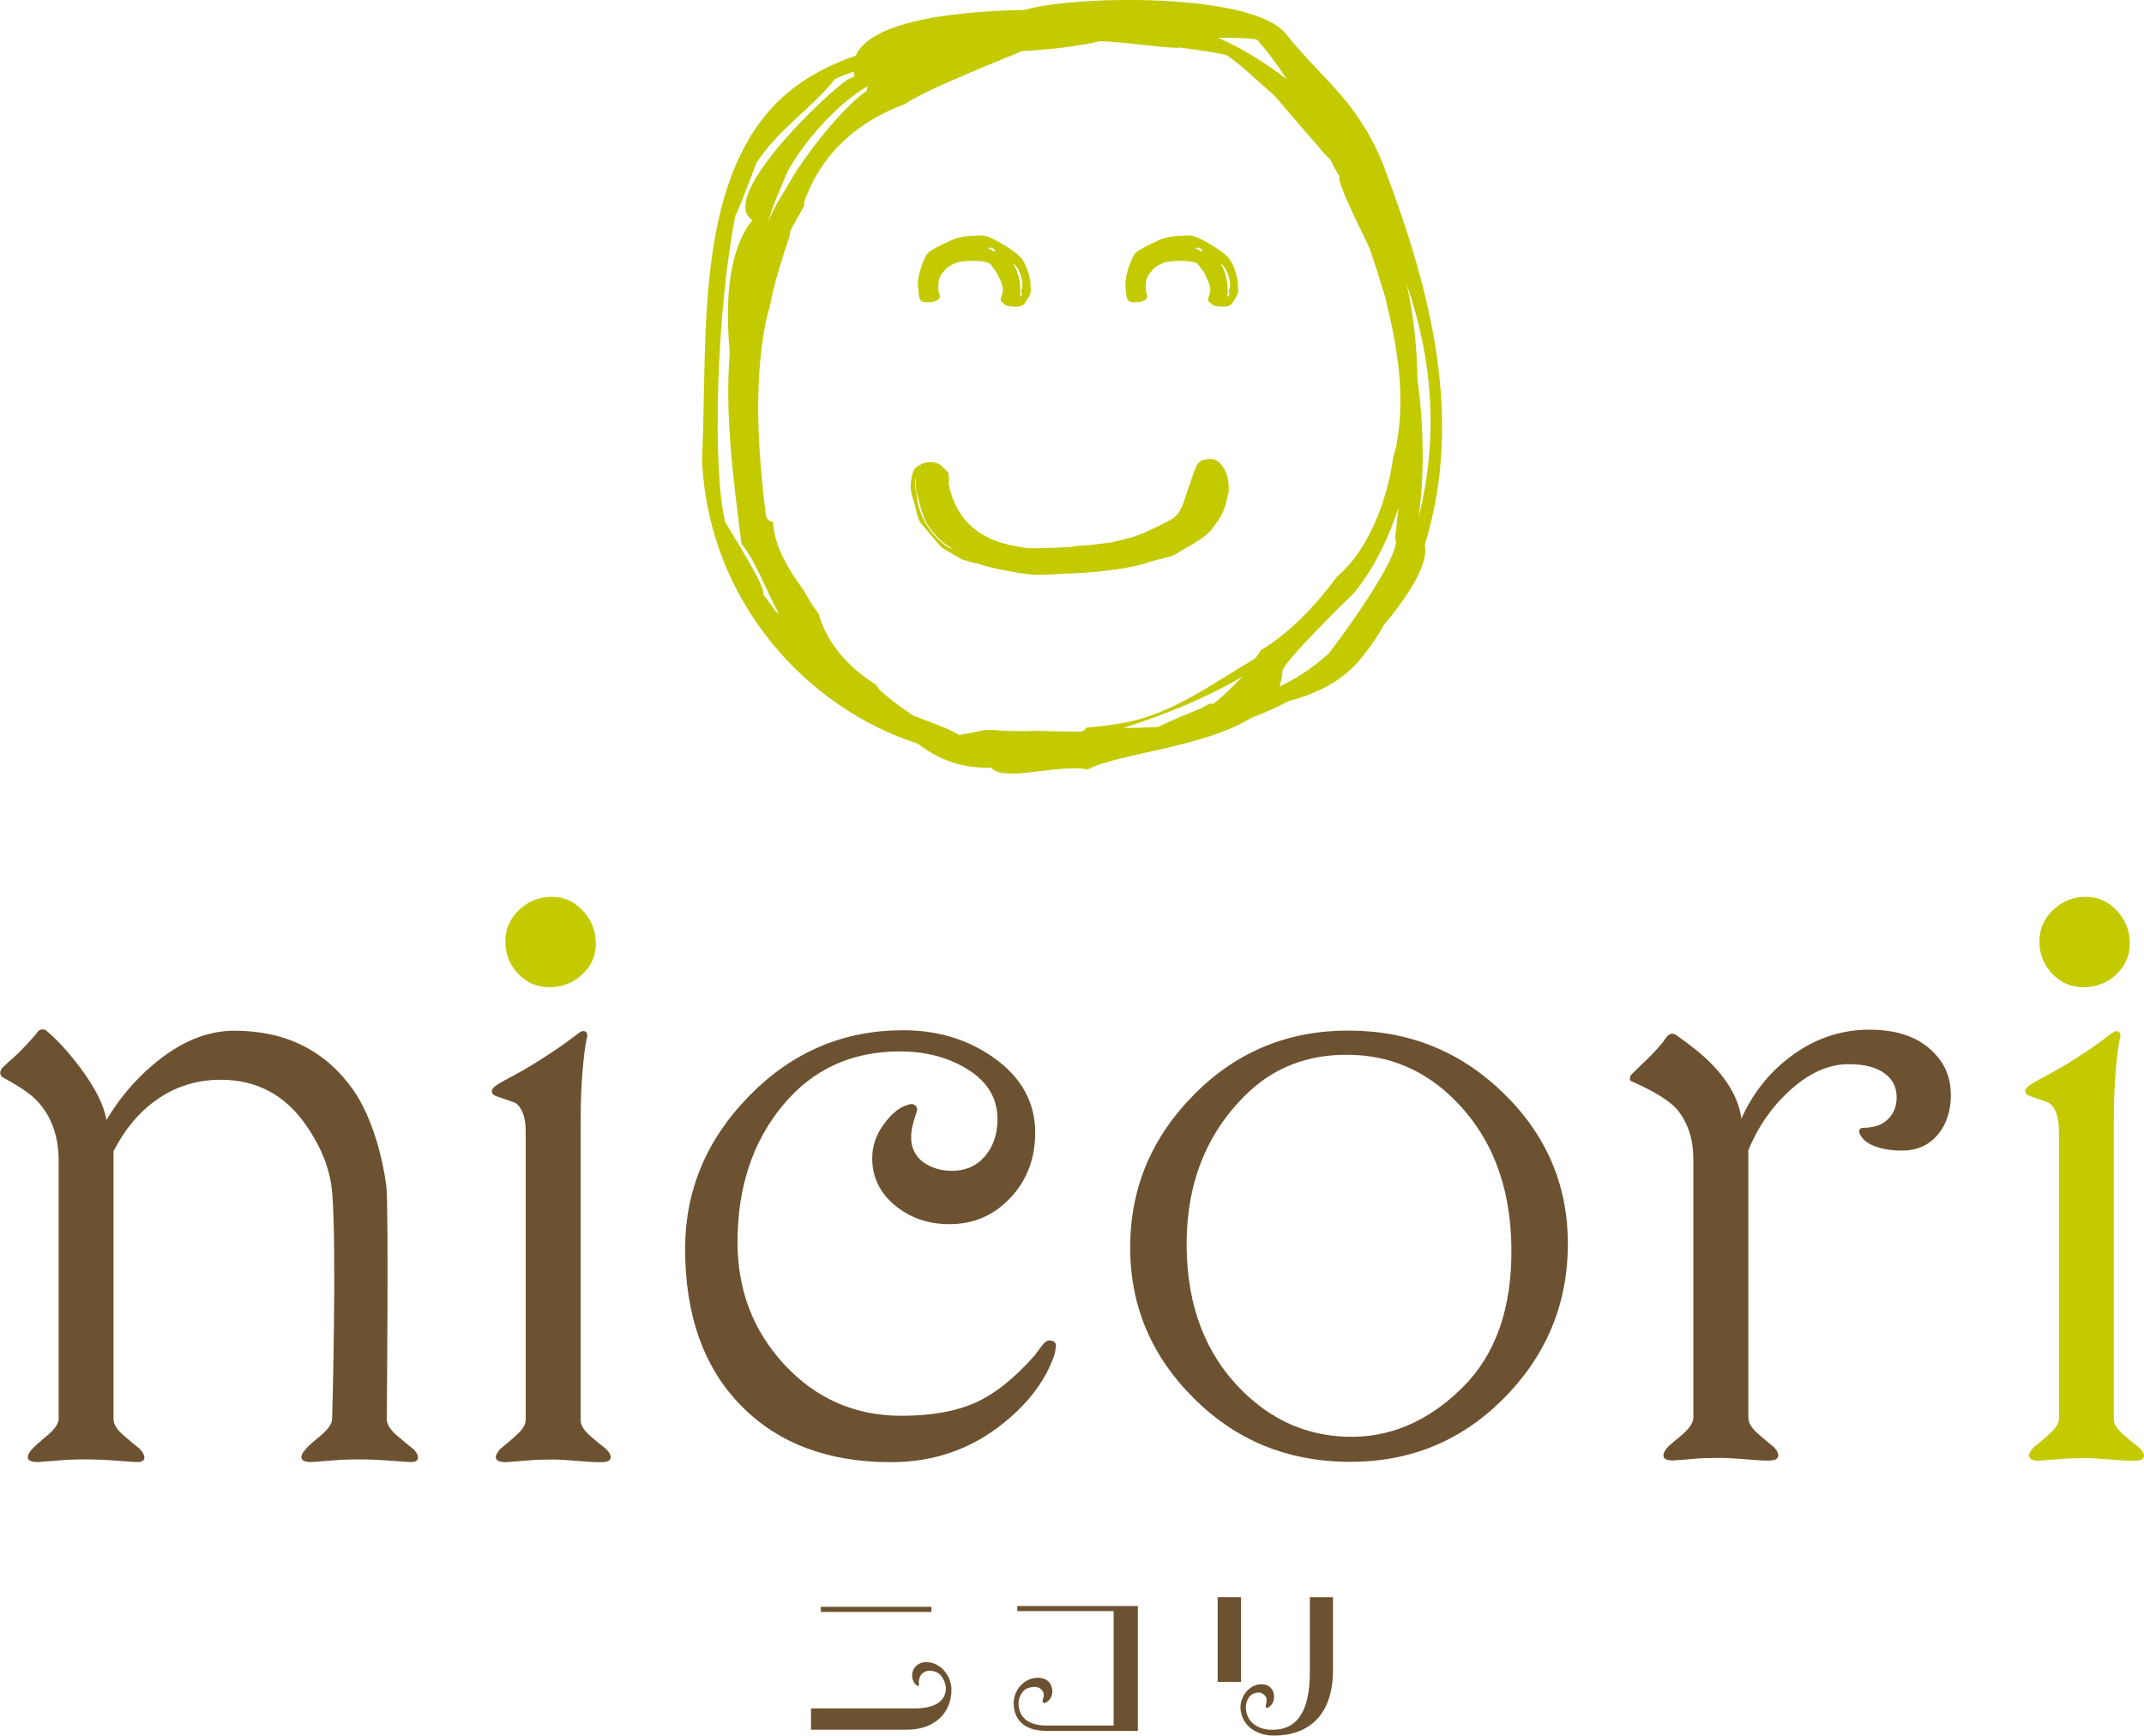
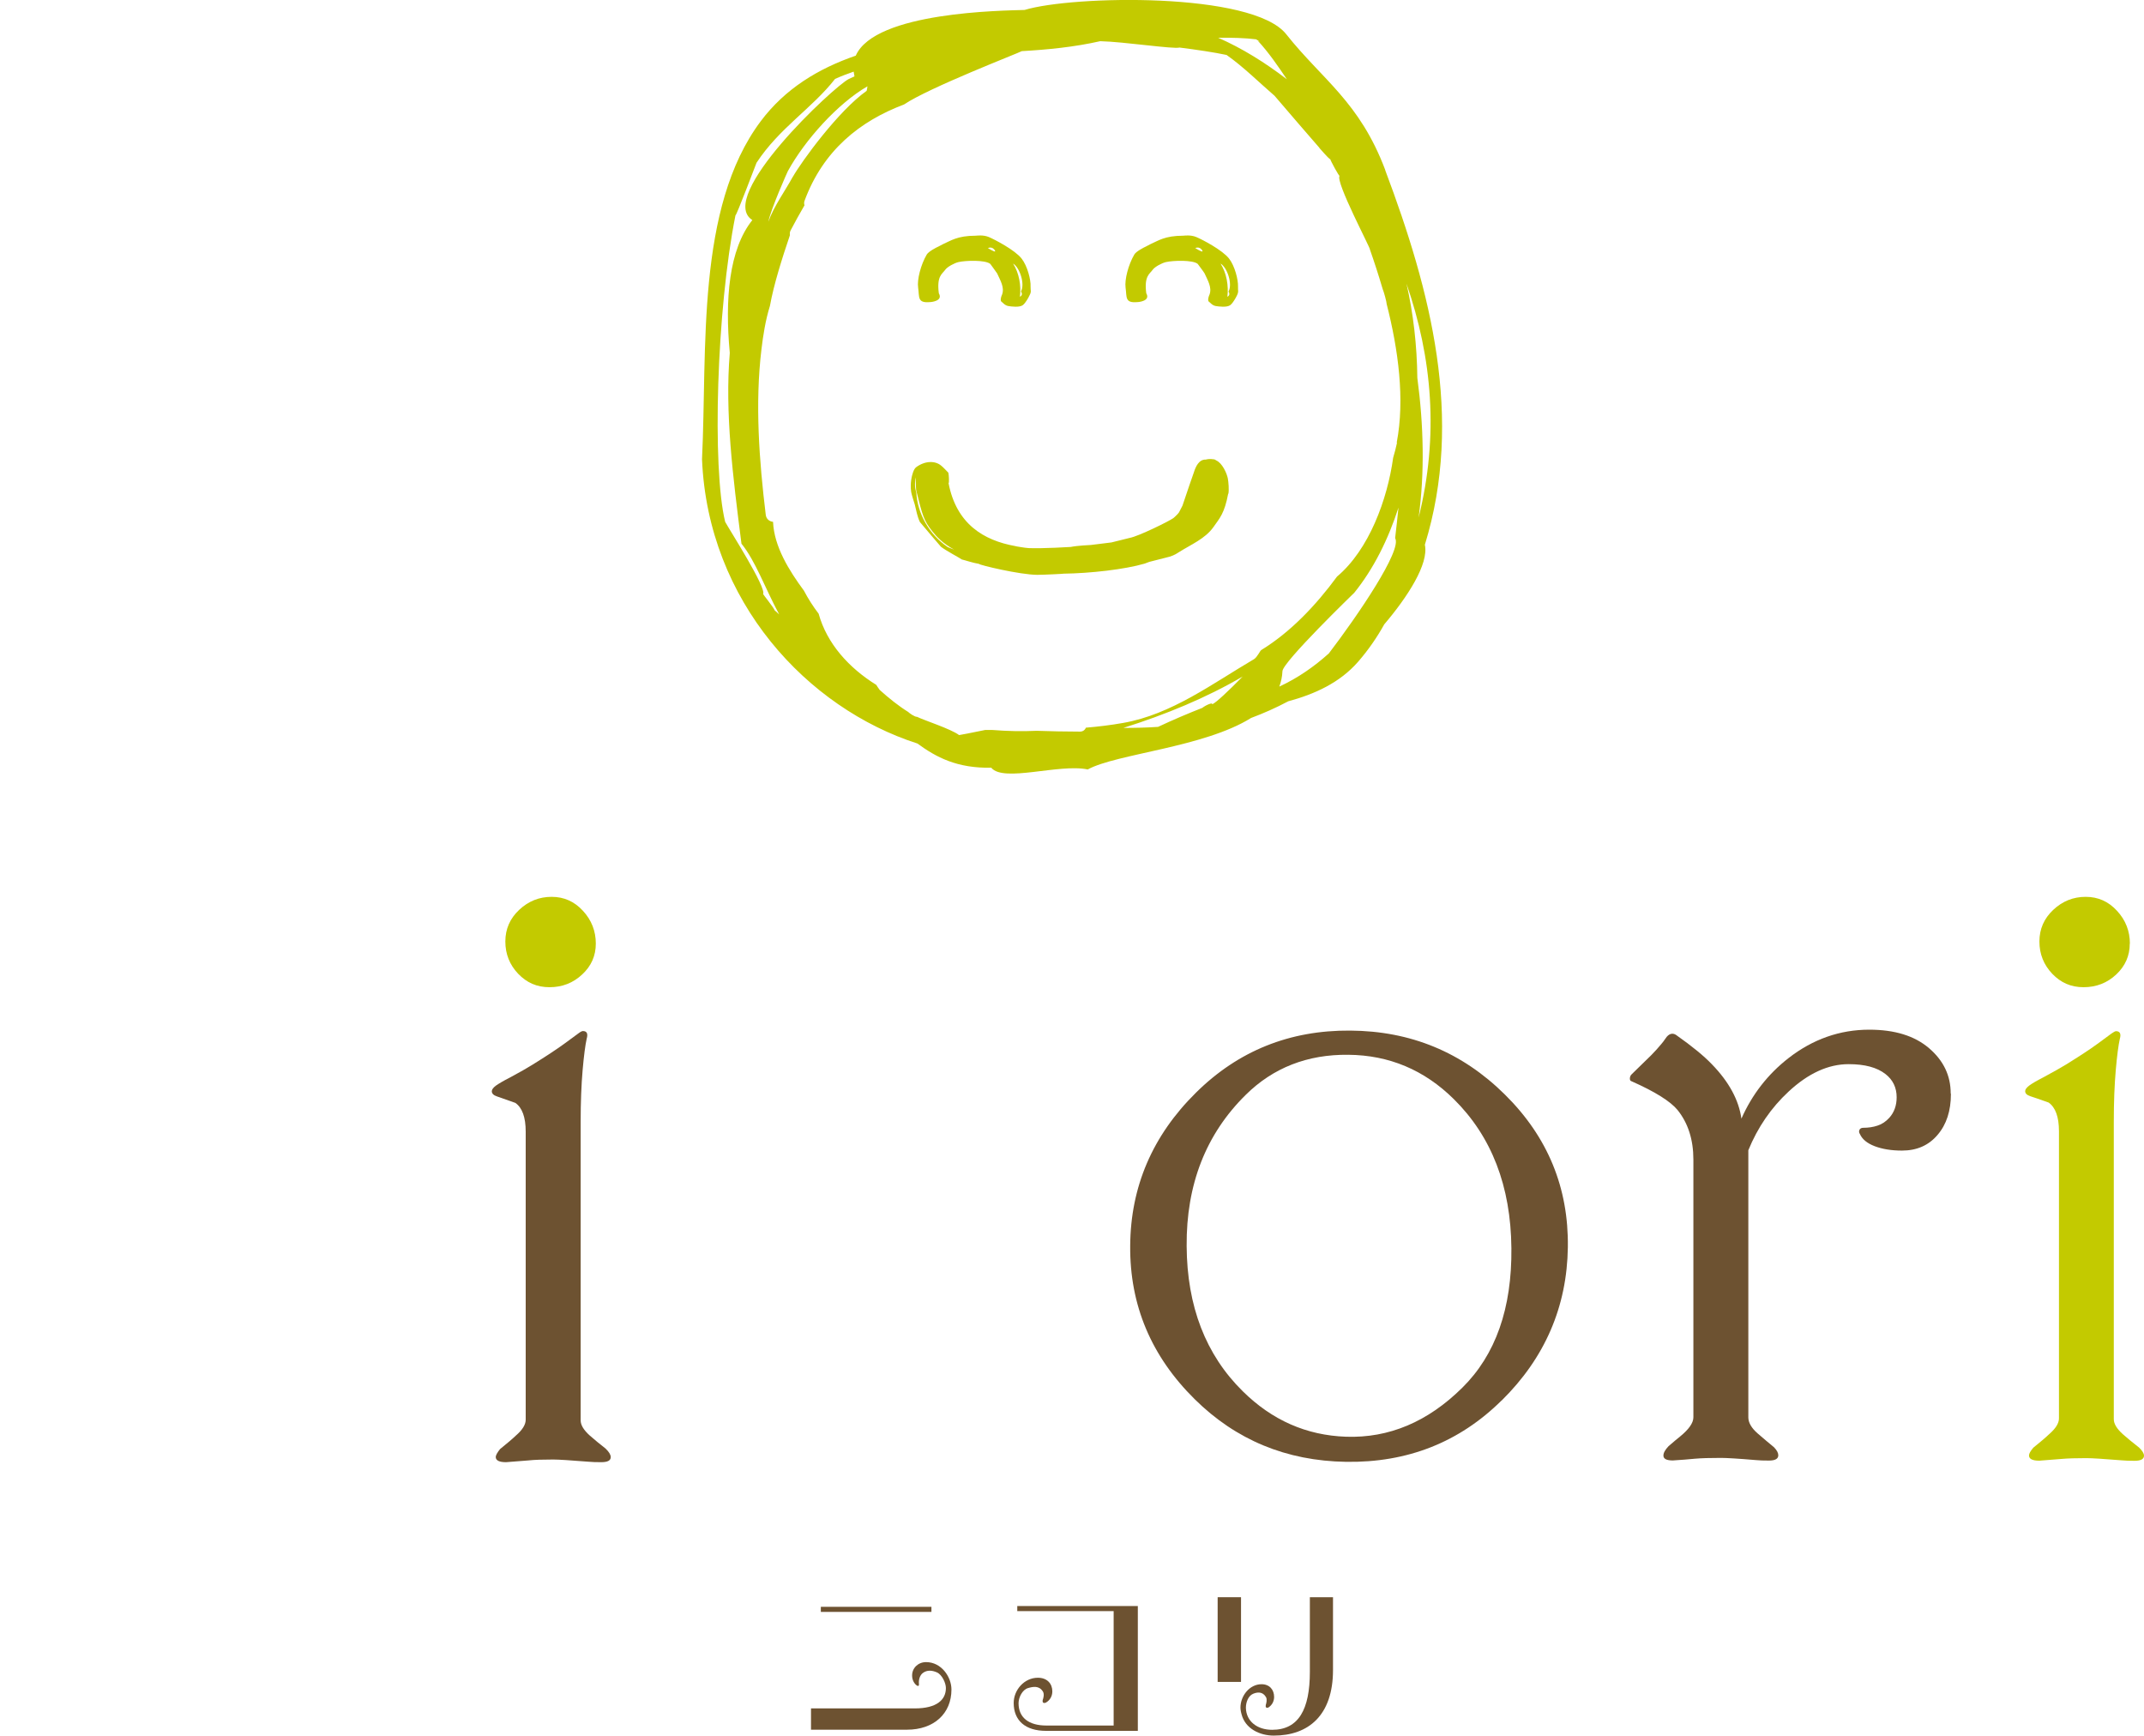
<svg xmlns="http://www.w3.org/2000/svg" id="_レイヤー_1" data-name="レイヤー 1" viewBox="0 0 185.32 150">
  <defs>
    <style>
      .cls-1 {
        fill: #6d5231;
      }

      .cls-1, .cls-2 {
        stroke-width: 0px;
      }

      .cls-2 {
        fill: #c3ca00;
      }
    </style>
  </defs>
  <path class="cls-2" d="m51.5,81.55c0,1.05-.39,1.94-1.18,2.67-.78.73-1.72,1.1-2.82,1.1s-1.97-.39-2.71-1.16c-.74-.78-1.11-1.71-1.11-2.79s.4-1.99,1.2-2.74c.8-.75,1.73-1.12,2.8-1.12s1.97.4,2.71,1.21c.74.8,1.11,1.75,1.11,2.83Z" />
  <path class="cls-2" d="m184.09,81.55c0,1.05-.39,1.94-1.17,2.67-.78.73-1.72,1.1-2.82,1.1s-1.97-.39-2.71-1.16c-.74-.78-1.11-1.71-1.11-2.79s.4-1.99,1.2-2.74c.8-.75,1.73-1.12,2.8-1.12s1.97.4,2.71,1.21c.74.8,1.11,1.75,1.11,2.83Z" />
  <g>
    <g>
      <path class="cls-1" d="m80.04,143.65c-.67,0-1.2.5-1.2,1.15,0,.33.12.61.33.81.21.18.28.09.26-.08-.04-.35.08-.76.35-.95.36-.26.78-.23,1.21-.04.44.2.77.92.77,1.35,0,1.01-.78,1.76-2.69,1.76h-8.97v1.84h8.3c2.32,0,3.84-1.39,3.84-3.47,0-1.08-.86-2.37-2.19-2.37Z" />
      <rect class="cls-1" x="70.95" y="138.87" width="9.56" height=".44" />
      <path class="cls-1" d="m87.93,138.79v.45h8.33v9.89h-5.82c-1.5,0-2.4-.67-2.4-1.93,0-.51.34-1.18.83-1.31.42-.12.95-.23,1.28.31.13.22.04.56-.02.72-.04.21.04.32.27.23.34-.19.56-.54.56-.97,0-.67-.45-1.18-1.25-1.18-1.17,0-2.09,1.05-2.09,2.18,0,1.52,1.01,2.41,2.79,2.41h7.94v-10.79h-10.42Z" />
      <path class="cls-1" d="m113.22,138.04v6.45c0,3.24-.97,5.01-3.26,5.01-1.27,0-2.24-.71-2.27-1.9,0-.48.2-1.03.62-1.21.35-.15.83-.22,1.12.29.11.2.03.52-.02.67-.04.19.03.3.23.22.29-.19.49-.51.49-.91,0-.62-.39-1.1-1.09-1.1-1.02,0-1.82.99-1.82,2.03,0,.2.08.55.09.55.32,1.28,1.6,1.86,2.79,1.86,2.99,0,5.12-1.74,5.12-5.67v-6.29h-2.01Z" />
      <rect class="cls-1" x="105.25" y="138.04" width="2.02" height="7.32" />
    </g>
-     <path class="cls-1" d="m35.69,125.21c-.48-.38-.95-.78-1.43-1.19-.55-.48-.83-.94-.83-1.39,0,0,.18-18.48-.04-20.17-.32-2.35-1.18-5.87-2.87-8.28-2.4-3.39-5.82-5.1-10.27-5.1-2.4,0-4.76,1-7.08,2.99-1.56,1.33-2.88,2.9-3.97,4.72-.22-1.31-1.01-2.86-2.37-4.65-.99-1.3-1.93-2.32-2.82-3.06-.07-.07-.18-.11-.33-.11-.17,0-.31.06-.41.19-.17.23-.36.45-.56.67-.2.23-.47.51-.81.87-.35.35-.63.62-.85.81-.22.19-.49.43-.81.74-.15.15-.22.32-.22.49s.1.31.3.42c1.36.73,2.31,1.38,2.86,1.96,1.26,1.33,1.89,3.06,1.89,5.2v22.31c0,.45-.42,1.01-1.26,1.66-.49.41-.85.74-1.08,1-.22.26-.33.47-.33.65,0,.28.3.42.89.42.72-.05,1.36-.1,1.92-.15.56-.05,1.31-.08,2.25-.08.82,0,1.72.04,2.72.12.99.07,1.55.11,1.67.11.42,0,.63-.13.63-.38,0-.23-.14-.48-.41-.77-.48-.38-.95-.78-1.43-1.19-.55-.48-.83-.94-.83-1.39v-23.13c.97-1.89,2.19-3.36,3.67-4.41,1.65-1.18,3.52-1.77,5.6-1.77,3.09,0,5.54,1.3,7.34,3.88,1.14,1.63,2.09,3.56,2.29,5.85.41,4.88,0,19.58,0,19.58,0,.45-.42,1.01-1.26,1.66-.49.41-.85.74-1.07,1-.22.26-.33.47-.33.65,0,.28.3.42.89.42.72-.05,1.36-.1,1.92-.15.56-.05,1.31-.08,2.25-.08.82,0,1.72.04,2.72.12.99.07,1.55.11,1.67.11.42,0,.63-.13.63-.38,0-.23-.14-.48-.41-.77Z" />
    <path class="cls-1" d="m52.35,125.2c.3.29.44.53.44.73,0,.3-.27.44-.82.44-.44,0-.82-.01-1.11-.04-1.53-.12-2.55-.19-3.04-.19-.89,0-1.61.02-2.17.08-.56.05-1.19.09-1.91.15-.59,0-.89-.15-.89-.45,0-.14.13-.38.37-.68.62-.5,1.08-.89,1.37-1.17.57-.49.85-.95.85-1.37v-24.9c0-1.24-.3-2.06-.89-2.48-.77-.27-1.3-.46-1.59-.56-.3-.1-.45-.25-.45-.45,0-.14.12-.31.35-.48.24-.17.64-.41,1.21-.7.84-.45,1.49-.82,1.97-1.12,1.16-.72,2.07-1.32,2.73-1.8.66-.48,1.07-.79,1.24-.91.17-.13.3-.19.37-.19.35,0,.46.22.33.67-.12.54-.24,1.45-.35,2.71-.11,1.26-.17,2.76-.17,4.49v25.78c0,.4.26.83.78,1.3.44.39.9.76,1.37,1.13Z" />
-     <path class="cls-1" d="m91.26,116.34c0,.34-.1.76-.3,1.24-.79,1.98-2.2,3.79-4.23,5.42-2.79,2.25-6.03,3.37-9.72,3.37-5.41,0-9.71-1.61-12.9-4.83-3.26-3.29-4.89-7.83-4.89-13.61,0-5.05,1.85-9.46,5.55-13.23,3.7-3.77,8.13-5.66,13.29-5.66,2.97,0,5.56.78,7.79,2.34,2.43,1.71,3.63,3.88,3.63,6.52,0,2.22-.71,4.09-2.13,5.61-1.42,1.52-3.18,2.29-5.28,2.29-1.78,0-3.31-.51-4.6-1.53-1.38-1.1-2.08-2.49-2.08-4.17,0-1.1.37-2.13,1.11-3.08.64-.85,1.31-1.36,2-1.54.27-.1.48-.08.63.08.15.14.18.32.11.51-.12.35-.21.62-.26.84-.15.49-.22.93-.22,1.31,0,.27.01.48.04.62.15.75.55,1.34,1.21,1.74.65.4,1.41.61,2.28.61,1.19,0,2.14-.43,2.86-1.28.72-.86,1.07-1.91,1.07-3.18,0-1.85-.9-3.31-2.71-4.39-1.63-.98-3.55-1.47-5.75-1.47-4.18,0-7.56,1.57-10.14,4.71-2.58,3.14-3.87,7.06-3.87,11.77,0,4.1,1.32,7.6,3.97,10.5,2.75,3,6.14,4.51,10.2,4.51,2.54,0,4.66-.37,6.36-1.12,1.69-.75,3.43-2.13,5.21-4.16.02-.04.17-.26.45-.62.2-.27.37-.45.52-.55.12-.08.29-.08.5-.02.21.06.32.22.32.46Z" />
    <path class="cls-1" d="m129.8,121.03c-3.67,3.63-8.16,5.39-13.45,5.31-5.16-.08-9.52-1.89-13.08-5.41-3.76-3.71-5.62-8.13-5.58-13.25.03-5.12,1.93-9.54,5.69-13.25,3.65-3.61,8.1-5.4,13.32-5.36,5.23.03,9.68,1.87,13.37,5.52,3.71,3.66,5.52,8.06,5.45,13.2-.07,5.14-1.98,9.56-5.72,13.25Zm-3.41-1.09c2.89-2.85,4.3-6.87,4.25-12.06-.05-5.37-1.71-9.66-4.98-12.89-2.55-2.52-5.59-3.8-9.12-3.83-3.53-.04-6.49,1.12-8.86,3.46-3.45,3.4-5.15,7.76-5.11,13.07.03,5.21,1.65,9.4,4.85,12.55,2.54,2.51,5.51,3.81,8.92,3.93,3.72.13,7.08-1.29,10.06-4.24Z" />
    <path class="cls-1" d="m168.63,94.55c0,1.45-.38,2.63-1.15,3.53-.77.91-1.79,1.36-3.08,1.36-.92,0-1.7-.13-2.36-.38-.65-.25-1.08-.6-1.28-1.06-.07-.1-.09-.21-.04-.34.05-.12.16-.19.33-.19.44,0,.86-.06,1.24-.19.38-.12.72-.35,1.02-.68.42-.47.63-1.06.63-1.77,0-.83-.32-1.5-.96-2-.74-.58-1.8-.86-3.19-.86-1.76,0-3.49.79-5.19,2.37-1.51,1.4-2.67,3.09-3.48,5.07v23.09c0,.45.27.92.81,1.39.47.41.94.8,1.41,1.19.25.26.37.49.37.69,0,.31-.27.46-.81.46-.45,0-.82-.01-1.11-.04-1.53-.13-2.55-.19-3.04-.19-.94,0-1.69.02-2.25.07-.55.06-1.19.1-1.91.15-.54,0-.81-.14-.81-.42,0-.24.15-.5.44-.81.44-.39.78-.66,1-.84.77-.63,1.15-1.18,1.15-1.66v-22.27c0-1.73-.46-3.16-1.37-4.29-.62-.75-1.94-1.58-3.97-2.48-.1-.02-.15-.1-.15-.23,0-.15.05-.27.15-.37l1.7-1.66c.32-.33.61-.64.86-.95.07-.07.23-.28.48-.64.15-.17.31-.26.48-.26.1,0,.21.03.33.11,1.38.97,2.41,1.82,3.08,2.52,1.49,1.53,2.34,3.11,2.56,4.71.92-2.08,2.27-3.83,4.08-5.24,2.1-1.63,4.43-2.45,6.97-2.45,2.2,0,3.92.53,5.17,1.6,1.25,1.07,1.87,2.37,1.87,3.9Z" />
    <path class="cls-2" d="m184.87,125.08c.3.29.45.53.45.73,0,.29-.27.44-.81.44-.45,0-.82-.01-1.12-.04-1.53-.12-2.54-.19-3.04-.19-.89,0-1.62.02-2.17.07-.56.05-1.19.1-1.91.15-.59,0-.89-.15-.89-.45,0-.15.12-.38.37-.67.62-.5,1.08-.89,1.37-1.17.57-.49.85-.95.85-1.36v-24.83c0-1.22-.3-2.05-.89-2.47-.77-.27-1.29-.46-1.59-.55-.3-.1-.44-.24-.44-.44,0-.15.12-.3.35-.48.23-.17.63-.41,1.2-.7.84-.45,1.49-.82,1.97-1.11,1.16-.72,2.07-1.31,2.72-1.79.66-.48,1.07-.78,1.24-.91.17-.12.3-.19.37-.19.34,0,.46.22.33.67-.12.54-.24,1.44-.35,2.7-.11,1.26-.17,2.75-.17,4.48v25.69c0,.39.26.82.78,1.29.45.39.9.77,1.37,1.13Z" />
  </g>
  <g>
    <g>
-       <path class="cls-2" d="m93.38,4.08c-.23.02-.15.01,0,0h0Z" />
      <path class="cls-2" d="m93.38,4.08s.11,0,.19,0c-.06,0-.13,0-.19,0Z" />
-       <path class="cls-2" d="m108.72,3.53s-.04-.04-.06-.06c-.02.01,0,.04.06.06Z" />
+       <path class="cls-2" d="m108.72,3.53s-.04-.04-.06-.06Z" />
      <path class="cls-2" d="m119.74,14.7c-2.23-5.92-5.44-7.8-8.57-11.75-2.91-3.66-18.46-3.35-22.61-2.09-1.85.06-12.93.15-14.59,3.95-3.25,1.12-6.11,2.86-8.21,5.66-5.62,7.49-4.62,19.74-5.08,29.22.51,12.32,9.12,21.52,18.62,24.57,1.61,1.18,3.42,2.15,6.38,2.09,1.05,1.3,5.87-.37,8.34.15,2.49-1.36,10.04-1.9,14.12-4.45,1.07-.4,2.14-.87,3.21-1.44,2.29-.62,4.46-1.6,6.05-3.43.86-.99,1.61-2.07,2.25-3.22,2.01-2.36,3.87-5.23,3.51-6.88,3.36-10.93.52-21.89-3.43-32.38Zm-11.16-11.3s.04.03.06.04c0,0,.01.02.02.02h.01c.07.04.15.09.25.14-.08-.03-.15-.05-.19-.07.92.99,1.75,2.2,2.5,3.32-1.89-1.45-3.87-2.68-5.94-3.59,1.2-.01,2.33.02,3.3.14Zm-40.06,11.89c-.62,1.15-1.63,2.53-2.11,3.88.25-1.18,1.66-4.33,1.69-4.38,1.48-2.7,4.32-5.85,6.88-7.33-.01.13-.04.26-.07.39-2.43,1.72-5.6,6.06-6.39,7.45Zm-1.56,37.46c-.07-.23-1.01-1.38-1-1.41.31-.53-2.87-5.49-3.28-6.24-1.14-4.67-.74-18.34.89-26.49.08.06,1.79-4.48,1.82-4.54,1.96-3,4.81-4.71,6.79-7.25.53-.24,1.07-.44,1.61-.63.02.14.04.28.07.41-.17.08-.33.15-.5.23-1.3.66-11.49,10.18-8.33,12.19-2.03,2.54-2.38,6.87-1.95,11.48-.43,5.14.26,10.63,1.01,16.49,1.21,1.48,2.03,3.83,3.26,6.11-.31-.29-.48-.44-.42-.35Zm37.83,8.11s-.01,0-.02,0c.09-.17-.49.04-.85.32-1.13.44-2.57,1.05-3.82,1.64-1.02.07-2.02.09-3,.09,3.65-1.15,7.19-2.61,10.31-4.44-1.27,1.29-2.29,2.25-2.63,2.4Zm10.05-4.37c-1.25,1.12-2.63,2.09-4.26,2.85.15-.41.25-.85.27-1.33.02-.8,6.23-6.8,6.2-6.77,1.69-2.09,2.94-4.62,3.83-7.37-.09.9-.19,1.78-.29,2.64.63,1.02-3.23,6.69-5.75,9.99Zm5.91-18.21c-.09.44-.21.86-.33,1.28-.5,3.62-2.09,7.95-4.85,10.27-1.83,2.49-4.02,4.8-6.55,6.35-.11.06-.34.61-.63.79-3.58,2.1-7.13,4.78-11.31,5.51-1.07.19-2.15.32-3.22.41-.08.2-.26.35-.54.34-1.24,0-2.47-.03-3.71-.07-1.28.06-2.56.03-3.82-.07-.21,0-.43,0-.64,0-1.21.25-2.1.42-2.25.44-.69-.53-3.04-1.28-3.64-1.58-.17.03-.68-.33-.76-.42-.85-.53-1.67-1.19-2.46-1.9-.1-.14-.21-.29-.3-.44-2.35-1.46-4.26-3.55-4.98-6.15-.48-.63-.91-1.3-1.27-1.99-1.3-1.76-2.58-3.82-2.67-5.95-.29-.03-.58-.22-.63-.6-.57-4.68-.94-9.63-.37-14.33.14-1.16.34-2.48.73-3.73.34-1.88,1.05-4.11,1.73-6.12-.02-.13-.02-.27.06-.41.39-.74.79-1.47,1.2-2.17-.04-.11-.05-.23,0-.38,1.61-4.37,4.8-6.9,8.6-8.33,2.16-1.46,9.94-4.46,10.18-4.61,2.25-.13,4.52-.35,6.78-.86,2.09.05,6.32.7,6.86.55,1.57.2,2.97.41,4.06.64,1.48,1.04,2.87,2.43,4.15,3.53,1.4,1.63,2.93,3.42,3.88,4.5.01.02,0,.03.02.06,0,0,0-.01,0-.02.6.68.96,1.06.9.9.01.13.8,1.58.82,1.47-.39.5,2.71,6.32,2.62,6.37.38,1.08.75,2.22,1.1,3.41.11.26.35,1.13.35,1.31,1.01,3.96,1.58,8.24.87,11.96Zm1.76-5.62c-.03-2.82-.35-5.58-.94-8.15,2.22,6.4,2.82,13.15,1.05,20.22.53-3.84.44-7.96-.11-12.07Z" />
-       <path class="cls-2" d="m109.41,3.55c-.22-.01-.43-.04-.63-.1h.08c.19.03.37.06.55.1Z" />
-       <path class="cls-2" d="m75.94,7.38c.3-.11.6-.22.92-.31.04-.02.09-.02.13-.03-.36.13-.71.27-1.05.42,0-.02,0-.05,0-.07Z" />
      <path class="cls-2" d="m79.08,3.4s-.08,0-.1,0c0,0,.09.01.1,0Z" />
      <path class="cls-2" d="m116.06,11.06c-.02-.05.17-.03-.05-.31.22.35-.11.04.05.31Z" />
      <path class="cls-2" d="m62.35,41.59c-.06.05-.05.04,0,0h0Z" />
    </g>
    <path class="cls-2" d="m89,25.44c.17-.21.07-.32.08-.68.03-.57-.27-1.77-.78-2.42-.59-.74-2.3-1.63-2.84-1.86-.49-.2-1.04-.11-1.11-.11-1.62,0-2.17.44-2.86.74-.09.04-.27.15-.36.19-.19.08-.86.43-1.02.69-.53.9-.85,2.19-.75,2.86.12.83-.08,1.35,1,1.26.17,0,1.17-.11.79-.76-.2-1.51.31-1.68.55-2.03.18-.26.8-.59,1.15-.67.61-.14,2.32-.2,2.75.16,0,.01.55.74.59.82.27.6.65,1.2.43,1.82-.02.06-.17.33-.1.58.17.14.34.37.64.42.24.04.96.14,1.25-.08.29-.21.75-1.11.66-1.09m-3.08-3.65c.11.19-.09.12-.6-.19.25-.1.45-.03.6.19m1.41,4.34h0,0Zm.85-.78c.13.2.1.35-.09.46.12-.96-.07-2.05-.59-2.87.58.35,1.04,1.77.68,2.41" />
    <path class="cls-2" d="m106.92,25.44c.17-.21.07-.32.09-.68.02-.57-.27-1.77-.78-2.42-.59-.74-2.29-1.63-2.84-1.86-.49-.2-1.04-.11-1.11-.11-1.61,0-2.17.44-2.86.74-.09.04-.27.15-.36.19-.18.08-.86.43-1.01.69-.53.9-.85,2.19-.76,2.86.12.83-.08,1.35,1,1.26.17,0,1.17-.11.79-.76-.2-1.51.31-1.68.55-2.03.18-.26.8-.59,1.15-.67.62-.14,2.33-.2,2.75.16,0,.01.56.74.59.82.27.6.65,1.2.43,1.82-.02.06-.17.33-.1.58.17.14.34.37.64.42.24.04.96.14,1.25-.08.29-.21.75-1.11.65-1.09m-3.08-3.65c.12.19-.09.12-.6-.19.25-.1.45-.03.6.19m1.41,4.34h.01-.01Zm.86-.78c.13.2.1.35-.09.46.12-.96-.07-2.05-.59-2.87.59.35,1.05,1.77.69,2.41" />
    <g>
      <polygon class="cls-2" points="89.67 49.68 89.67 49.68 89.65 49.69 89.67 49.68" />
      <path class="cls-2" d="m106.18,42.67c.06-.32.01-.99-.05-1.32-.09-.46-.49-1.34-1.01-1.56-.09-.07-.16-.1-.28-.1-.18-.03-.39-.03-.62.03-.59-.02-.87.61-1.02,1.09,0,0-.69,1.96-.99,2.89l-.3.58c-.06.09-.14.17-.21.24-.09.09-.17.17-.27.25-.34.26-3.04,1.59-3.79,1.72l-1.57.39-1.78.22s-1.16.05-1.74.17c0,0-2.39.15-3.63.1-.21-.02-.43-.04-.64-.08h0s0,0,0,0c-.13-.02-.25-.04-.37-.06-.06-.02-.11-.03-.18-.04-2.7-.49-5.06-1.9-5.74-5.43.06,0,.04-.67-.02-.92h-.01s-.49-.52-.61-.6c-.54-.45-1.41-.41-2.15.13-.1.07-.2.22-.28.45-.1.29-.27.91-.16,1.7.02.18.31,1.08.31,1.08.15.58.2.99.44,1.51.31.39,1.82,2.14,1.82,2.14.41.33,1.62.96,1.8,1.1.34.08.97.3,1.48.38.05.11,3.55.94,5.04.95.56,0,2.35-.09,2.25-.1,2.36-.03,5.33-.37,7.04-.87.1-.03.3-.12.4-.15.59-.15,1.67-.42,1.76-.45.42-.13.63-.28.82-.4,1.03-.65,2.25-1.15,2.96-2.15.55-.78.96-1.19,1.28-2.89Zm-26.98-.11c-.13-.39-.15-.88-.03-1.3-.04.51.02,1.1.02,1.1.55,2.21.65,2.62,1.4,3.56.37.47.88,1.03,1.88,1.58-.18-.08-.37-.13-.55-.22-1.59-1.07-2.62-2.89-2.72-4.72Z" />
    </g>
  </g>
</svg>